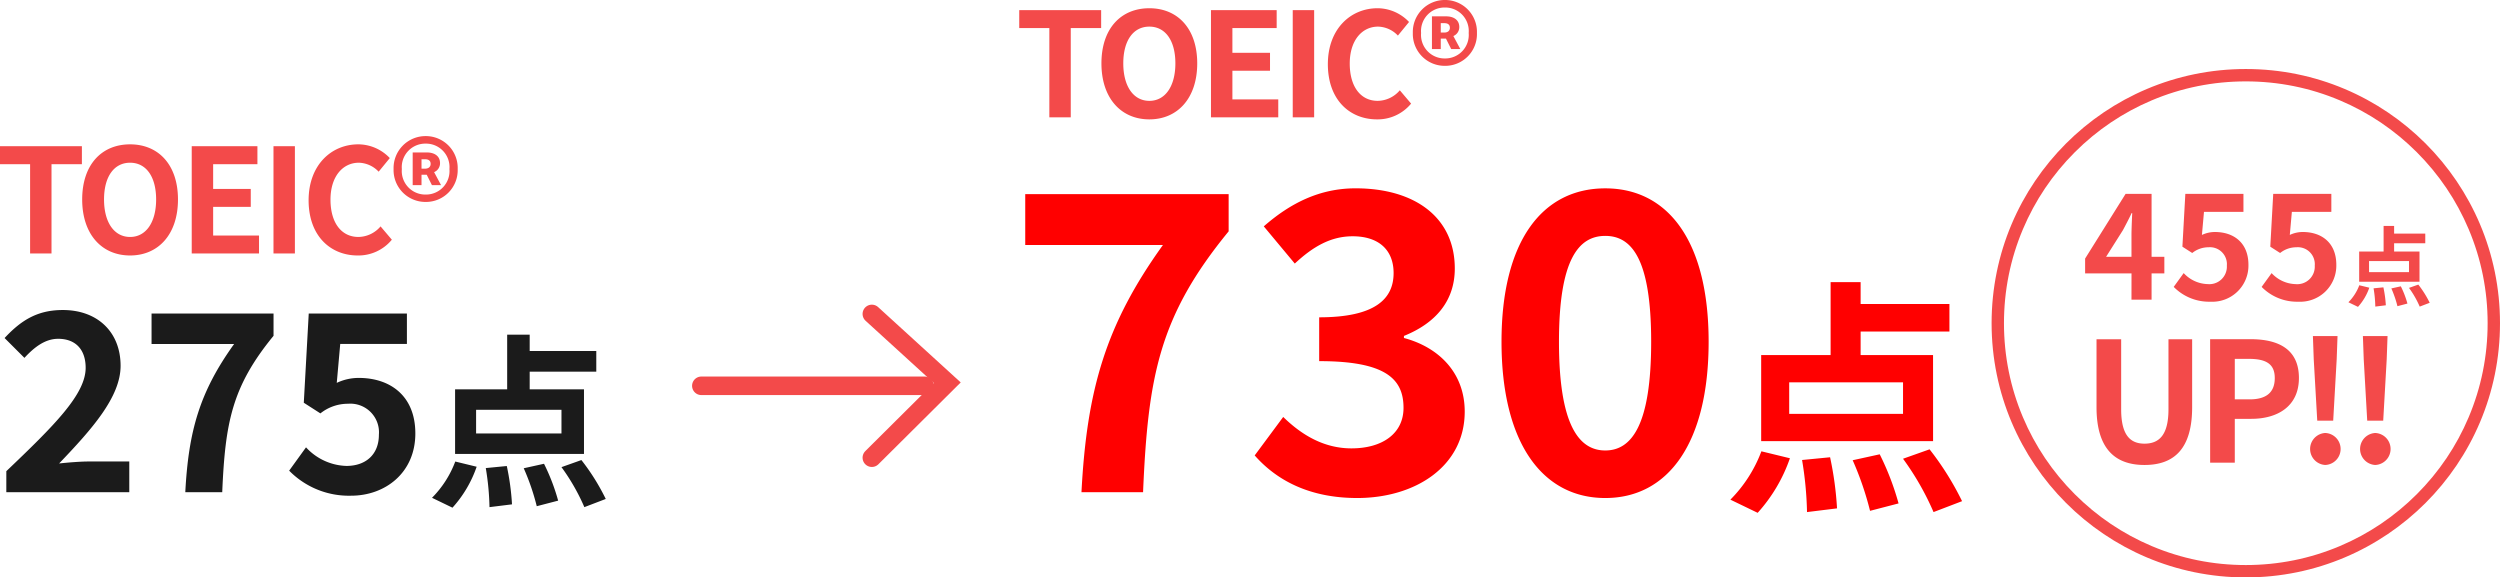
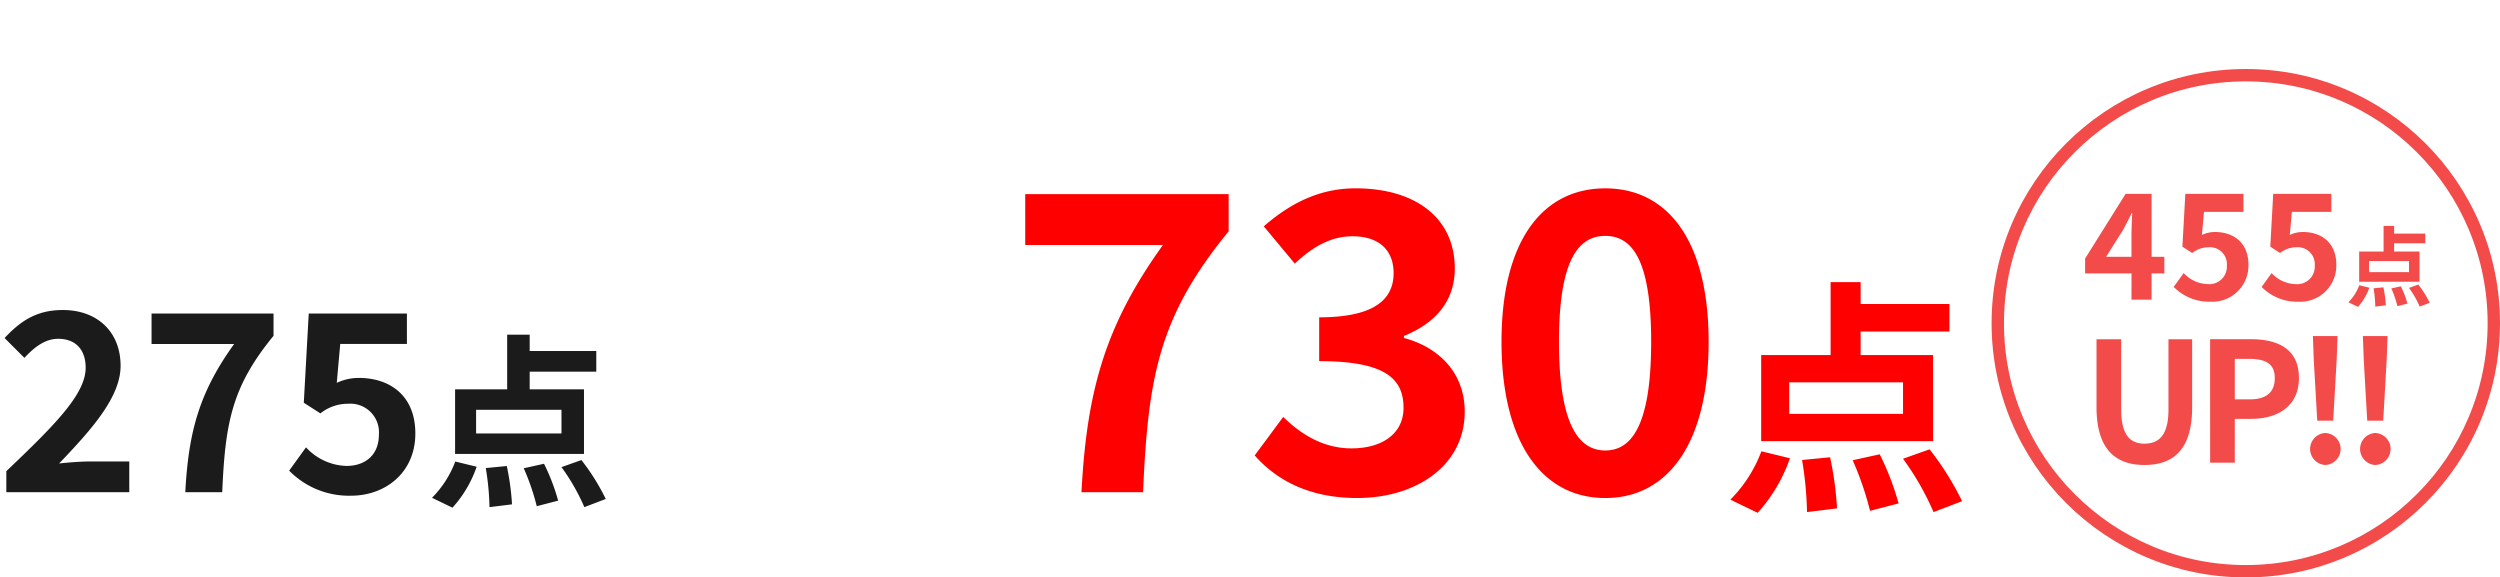
<svg xmlns="http://www.w3.org/2000/svg" width="404.108" height="93.336" viewBox="0 0 404.108 93.336">
  <g id="グループ_99554" data-name="グループ 99554" transform="translate(-610.702 -28121.164)">
    <path id="パス_75844" data-name="パス 75844" d="M3.89-6.926l2.728-4.317c.5-.949.972-1.826,1.4-2.751h.095c-.047,1.02-.119,2.633-.119,3.653v3.416ZM7.993,0h3.25V-4.246h2.064v-2.68H11.243V-17.1h-4.2L.5-6.641v2.4h7.5ZM20.754.332A5.838,5.838,0,0,0,26.9-5.621c0-3.653-2.467-5.313-5.408-5.313a4.911,4.911,0,0,0-2.111.474l.332-3.724h6.38V-17.1H16.7l-.474,8.539,1.589,1.02a4.2,4.2,0,0,1,2.633-.925A2.741,2.741,0,0,1,23.411-5.5,2.834,2.834,0,0,1,20.3-2.514a5.456,5.456,0,0,1-3.866-1.779l-1.613,2.23A8,8,0,0,0,20.754.332Zm14.208,0a5.838,5.838,0,0,0,6.143-5.954c0-3.653-2.467-5.313-5.408-5.313a4.911,4.911,0,0,0-2.111.474l.332-3.724H40.3V-17.1H30.906l-.474,8.539,1.589,1.02a4.2,4.2,0,0,1,2.633-.925A2.741,2.741,0,0,1,37.619-5.5a2.834,2.834,0,0,1-3.107,2.989,5.456,5.456,0,0,1-3.866-1.779l-1.613,2.23A8,8,0,0,0,34.962.332ZM52.853-4.447H46.395V-6.234h6.459Zm1.7-3.335H50.447V-9.118h5.037V-10.68H50.447v-1.238h-1.7v4.137H44.8V-2.9h9.751ZM44.608,1.168a8.986,8.986,0,0,0,1.829-3.1l-1.618-.394A7.749,7.749,0,0,1,43.06.422Zm2.519-3a20.142,20.142,0,0,1,.281,2.955l1.7-.211a18.851,18.851,0,0,0-.394-2.9ZM50-1.815a17.436,17.436,0,0,1,.985,2.871L52.6.633a15.273,15.273,0,0,0-1.069-2.786ZM52.853-1.9a15.56,15.56,0,0,1,1.731,3.025L56.2.507a16.444,16.444,0,0,0-1.843-2.941ZM10.1,26.724c4.874,0,7.7-2.719,7.7-9.343V6.4H13.974V17.731c0,4.147-1.508,5.547-3.877,5.547-2.316,0-3.77-1.4-3.77-5.547V6.4H2.343V17.381C2.343,24,5.25,26.724,10.1,26.724Zm10.609-.377h3.985V19.266h2.666c4.281,0,7.7-2.046,7.7-6.6,0-4.712-3.393-6.274-7.808-6.274H20.706Zm3.985-10.232V9.572h2.262c2.746,0,4.2.781,4.2,3.1,0,2.289-1.319,3.446-4.066,3.446Zm13.328,3.446H40.6l.565-9.936L41.3,5.884H37.319l.135,3.743Zm1.292,7.162a2.587,2.587,0,0,0,0-5.17,2.589,2.589,0,0,0,0,5.17ZM46.1,19.562h2.585l.565-9.936.135-3.743H45.4l.135,3.743Zm1.292,7.162a2.587,2.587,0,0,0,0-5.17,2.589,2.589,0,0,0,0,5.17Z" transform="translate(947.247 28169.6)" fill="#f34a4a" />
    <g id="楕円形_692" data-name="楕円形 692" transform="translate(932.63 28132.32)" fill="none">
-       <path d="M41.09,0A41.09,41.09,0,1,1,0,41.09,41.09,41.09,0,0,1,41.09,0Z" stroke="none" />
      <path d="M 41.09 2 C 35.812 2 30.693 3.033 25.875 5.071 C 21.22 7.04 17.04 9.859 13.449 13.449 C 9.859 17.04 7.04 21.22 5.071 25.875 C 3.033 30.693 2 35.812 2 41.09 C 2 46.368 3.033 51.487 5.071 56.305 C 7.04 60.96 9.859 65.14 13.449 68.731 C 17.04 72.321 21.22 75.14 25.875 77.109 C 30.693 79.147 35.812 80.18 41.09 80.18 C 46.368 80.18 51.487 79.147 56.305 77.109 C 60.96 75.14 65.14 72.321 68.731 68.731 C 72.321 65.14 75.14 60.96 77.109 56.305 C 79.147 51.487 80.18 46.368 80.18 41.09 C 80.18 35.812 79.147 30.693 77.109 25.875 C 75.14 21.22 72.321 17.04 68.731 13.449 C 65.14 9.859 60.96 7.04 56.305 5.071 C 51.487 3.033 46.368 2 41.09 2 M 41.09 0 C 63.783 0 82.18 18.397 82.18 41.09 C 82.18 63.783 63.783 82.18 41.09 82.18 C 18.397 82.18 0 63.783 0 41.09 C 0 18.397 18.397 0 41.09 0 Z" stroke="none" fill="#f34a4a" />
    </g>
-     <path id="パス_75845" data-name="パス 75845" d="M5.567,0H9.028V-14.432H13.94v-2.9H.7v2.9H5.567ZM21.729.327c4.584,0,7.742-3.438,7.742-9.052s-3.158-8.912-7.742-8.912-7.742,3.275-7.742,8.912C13.987-3.111,17.145.327,21.729.327Zm0-2.994c-2.573,0-4.21-2.362-4.21-6.058,0-3.719,1.637-5.941,4.21-5.941s4.21,2.222,4.21,5.941C25.939-5.029,24.3-2.666,21.729-2.666ZM31.693,0H42.57V-2.9H35.155V-7.532h6.081v-2.9H35.155v-4h7.157v-2.9H31.693ZM44.909,0H48.37V-17.332H44.909ZM58.522.327a7,7,0,0,0,5.52-2.549L62.217-4.374a4.774,4.774,0,0,1-3.579,1.707c-2.737,0-4.514-2.269-4.514-6.035,0-3.719,1.965-5.964,4.584-5.964a4.56,4.56,0,0,1,3.2,1.45l1.8-2.2a7.06,7.06,0,0,0-5.076-2.222c-4.374,0-8.046,3.345-8.046,9.052C50.592-2.807,54.148.327,58.522.327ZM69.515-8.327a5.131,5.131,0,0,0,5.169-5.31,5.151,5.151,0,0,0-5.169-5.333,5.17,5.17,0,0,0-5.193,5.333A5.15,5.15,0,0,0,69.515-8.327Zm0-1.193a3.806,3.806,0,0,1-3.859-4.117,3.806,3.806,0,0,1,3.859-4.117,3.8,3.8,0,0,1,3.836,4.117A3.8,3.8,0,0,1,69.515-9.52ZM67.41-11.04h1.427v-1.684h.842l.842,1.684h1.474l-1.123-2.105a1.545,1.545,0,0,0,.959-1.45c0-1.193-.959-1.731-2.128-1.731H67.41Zm1.427-2.666v-1.52h.585c.632,0,.889.3.889.748s-.3.772-.912.772Z" transform="translate(610 28162.133)" fill="#f34a4a" />
    <path id="パス_75846" data-name="パス 75846" d="M1.723,0H21.6V-4.969H15.106c-1.4,0-3.366.16-4.848.321,5.289-5.53,9.937-10.739,9.937-15.788,0-5.45-3.727-9.016-9.336-9.016-4.047,0-6.692,1.6-9.416,4.528l3.206,3.206C6.171-23.361,7.934-24.8,10.1-24.8c2.845,0,4.448,1.763,4.448,4.688,0,4.287-5.089,9.336-12.822,16.709ZM30.654,0h5.97c.481-11.26,1.563-17.07,8.294-25.284V-28.89H25.2v4.929H38.547C33.018-16.268,31.174-9.977,30.654,0ZM57.46.561C62.95.561,67.839-3.125,67.839-9.5c0-6.171-4.167-8.976-9.136-8.976a8.3,8.3,0,0,0-3.566.8l.561-6.291H66.476V-28.89H50.608l-.8,14.425,2.685,1.723A7.094,7.094,0,0,1,56.939-14.3,4.631,4.631,0,0,1,61.948-9.3c0,3.246-2.164,5.049-5.249,5.049a9.217,9.217,0,0,1-6.531-3.005L47.443-3.486A13.515,13.515,0,0,0,57.46.561Zm34-10.064h-13.8v-3.819h13.8ZM95.1-16.63H86.322v-2.857H97.088v-3.338H86.322v-2.646H82.683v8.841h-8.42V-6.195H95.1ZM73.842,2.5A19.2,19.2,0,0,0,77.751-4.12l-3.458-.842A16.561,16.561,0,0,1,70.534.9Zm5.383-6.405a43.046,43.046,0,0,1,.6,6.315l3.639-.451a40.288,40.288,0,0,0-.842-6.195Zm6.135.03a37.265,37.265,0,0,1,2.105,6.135l3.458-.9A32.641,32.641,0,0,0,88.638-4.6Zm6.1-.18a33.255,33.255,0,0,1,3.7,6.466l3.458-1.323A35.144,35.144,0,0,0,94.682-5.2Z" transform="translate(610 28200.729)" fill="#1b1b1b" />
    <path id="パス_75847" data-name="パス 75847" d="M12.43,0h9.957c.8-18.779,2.606-28.469,13.833-42.169v-6.015H3.341v8.22H25.6C16.373-27.132,13.3-16.64,12.43,0ZM57,.936C66.427.936,74.38-4.21,74.38-13.032c0-6.349-4.277-10.425-9.824-11.9v-.334c5.146-2.072,8.22-5.68,8.22-10.893,0-8.287-6.482-12.965-16.039-12.965-5.814,0-10.559,2.406-14.836,6.148l5.012,6.015c2.94-2.74,5.814-4.411,9.356-4.411,4.21,0,6.616,2.205,6.616,5.948,0,4.143-2.94,7.151-12.029,7.151v7.084c10.759,0,13.633,2.874,13.633,7.552,0,4.143-3.408,6.549-8.42,6.549-4.477,0-8.086-2.205-11.027-5.079L40.431-5.948C43.906-2,49.186.936,57,.936Zm40.1,0c10.158,0,16.707-8.888,16.707-25.261,0-16.239-6.549-24.793-16.707-24.793S80.328-40.632,80.328-24.325C80.328-7.953,86.944.936,97.1.936Zm0-7.685c-4.277,0-7.485-4.143-7.485-17.576,0-13.366,3.208-17.108,7.485-17.108s7.418,3.742,7.418,17.108C104.519-10.893,101.379-6.75,97.1-6.75Zm48.13-5.921h-18.4v-5.092h18.4Zm4.852-9.5H138.375v-3.809h14.355v-4.451H138.375v-3.529h-4.852v11.789H122.3V-8.26h27.787Zm-28.349,25.5a25.606,25.606,0,0,0,5.213-8.821l-4.611-1.123A22.081,22.081,0,0,1,117.324,1.2Zm7.177-8.541a57.4,57.4,0,0,1,.8,8.42l4.852-.6a53.718,53.718,0,0,0-1.123-8.26Zm8.18.04a49.684,49.684,0,0,1,2.807,8.18l4.611-1.2a43.521,43.521,0,0,0-3.047-7.939Zm8.14-.241a44.34,44.34,0,0,1,4.932,8.621l4.611-1.764a46.858,46.858,0,0,0-5.253-8.38Z" transform="translate(773.084 28200.729)" fill="red" />
-     <path id="シェイプ_692" data-name="シェイプ 692" d="M0,0H36.07" transform="translate(724.07 28183.527)" fill="none" stroke="#f34a4a" stroke-linecap="round" stroke-width="3" />
-     <path id="シェイプ_693" data-name="シェイプ 693" d="M735.63,8708.023l12.191,11.118L735.63,8731.26" transform="translate(16 19463.887)" fill="none" stroke="#f34a4a" stroke-linecap="round" stroke-width="3" />
-     <path id="パス_75848" data-name="パス 75848" d="M5.567,0H9.028V-14.432H13.94v-2.9H.7v2.9H5.567ZM21.729.327c4.584,0,7.742-3.438,7.742-9.052s-3.158-8.912-7.742-8.912-7.742,3.275-7.742,8.912C13.987-3.111,17.145.327,21.729.327Zm0-2.994c-2.573,0-4.21-2.362-4.21-6.058,0-3.719,1.637-5.941,4.21-5.941s4.21,2.222,4.21,5.941C25.939-5.029,24.3-2.666,21.729-2.666ZM31.693,0H42.57V-2.9H35.155V-7.532h6.081v-2.9H35.155v-4h7.157v-2.9H31.693ZM44.909,0H48.37V-17.332H44.909ZM58.522.327a7,7,0,0,0,5.52-2.549L62.217-4.374a4.774,4.774,0,0,1-3.579,1.707c-2.737,0-4.514-2.269-4.514-6.035,0-3.719,1.965-5.964,4.584-5.964a4.56,4.56,0,0,1,3.2,1.45l1.8-2.2a7.06,7.06,0,0,0-5.076-2.222c-4.374,0-8.046,3.345-8.046,9.052C50.592-2.807,54.148.327,58.522.327ZM69.515-8.327a5.131,5.131,0,0,0,5.169-5.31,5.151,5.151,0,0,0-5.169-5.333,5.17,5.17,0,0,0-5.193,5.333A5.15,5.15,0,0,0,69.515-8.327Zm0-1.193a3.806,3.806,0,0,1-3.859-4.117,3.806,3.806,0,0,1,3.859-4.117,3.8,3.8,0,0,1,3.836,4.117A3.8,3.8,0,0,1,69.515-9.52ZM67.41-11.04h1.427v-1.684h.842l.842,1.684h1.474l-1.123-2.105a1.545,1.545,0,0,0,.959-1.45c0-1.193-.959-1.731-2.128-1.731H67.41Zm1.427-2.666v-1.52h.585c.632,0,.889.3.889.748s-.3.772-.912.772Z" transform="translate(774.755 28140.133)" fill="#f34a4a" />
  </g>
</svg>